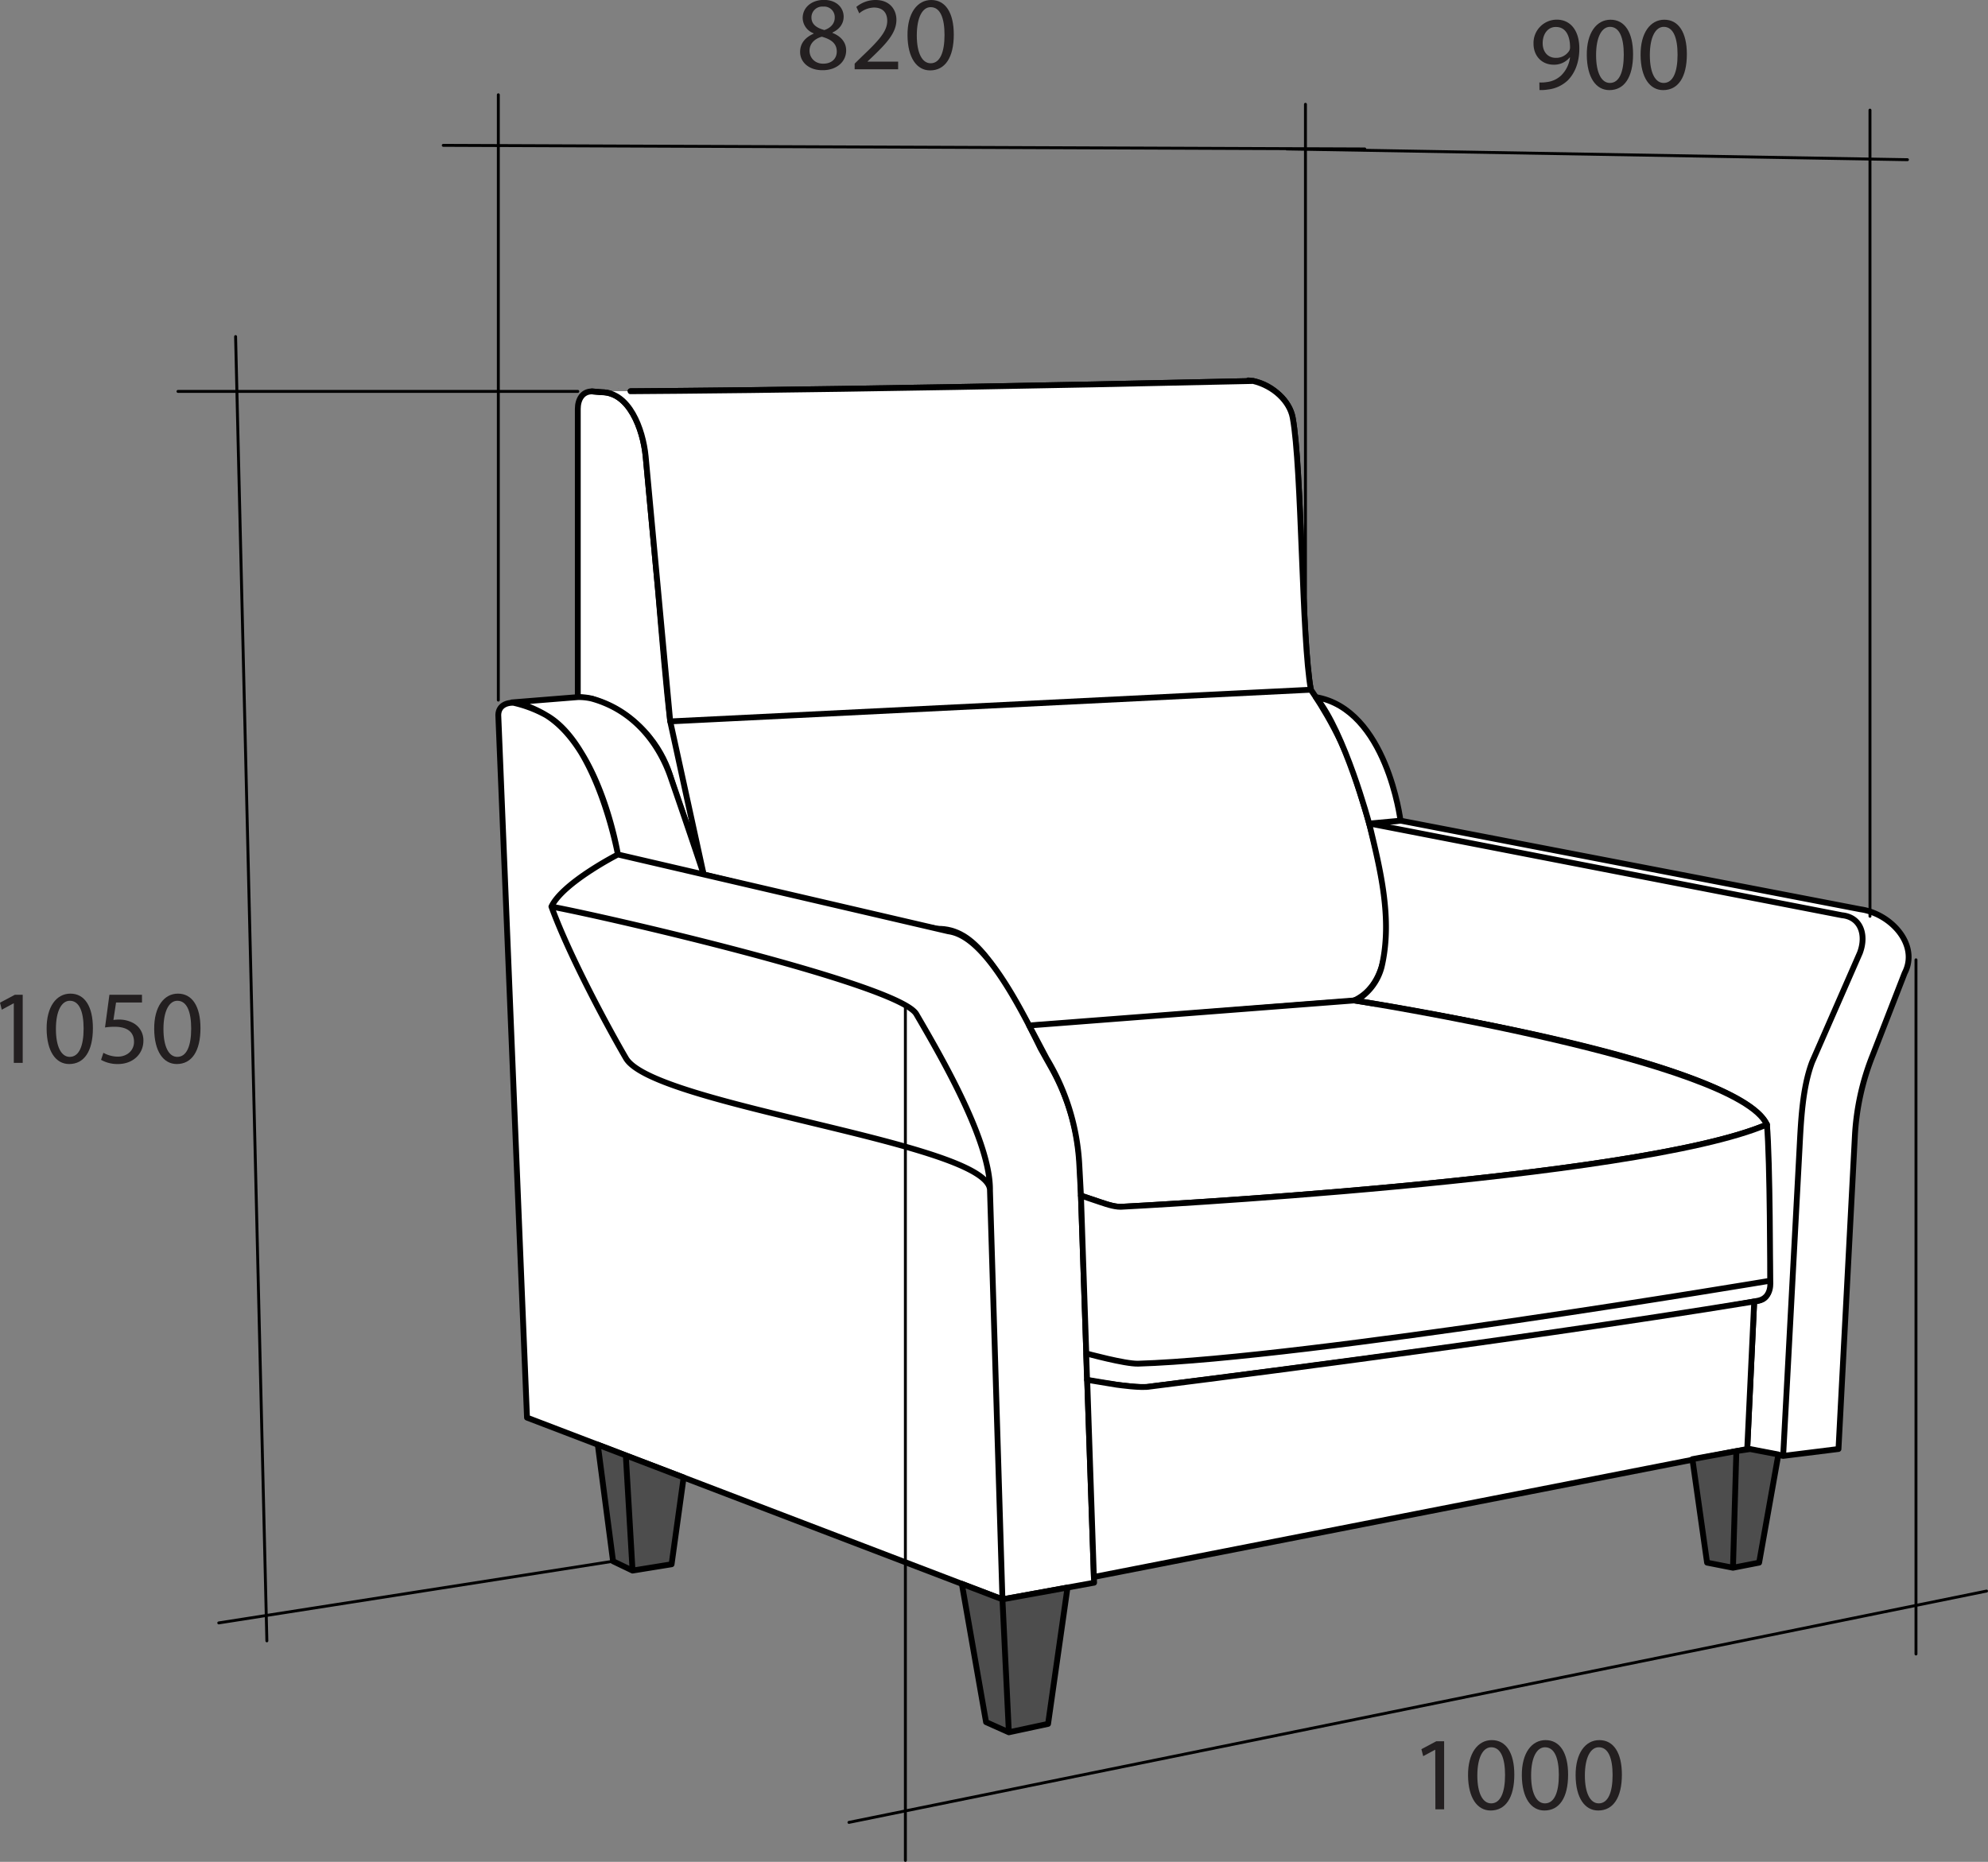
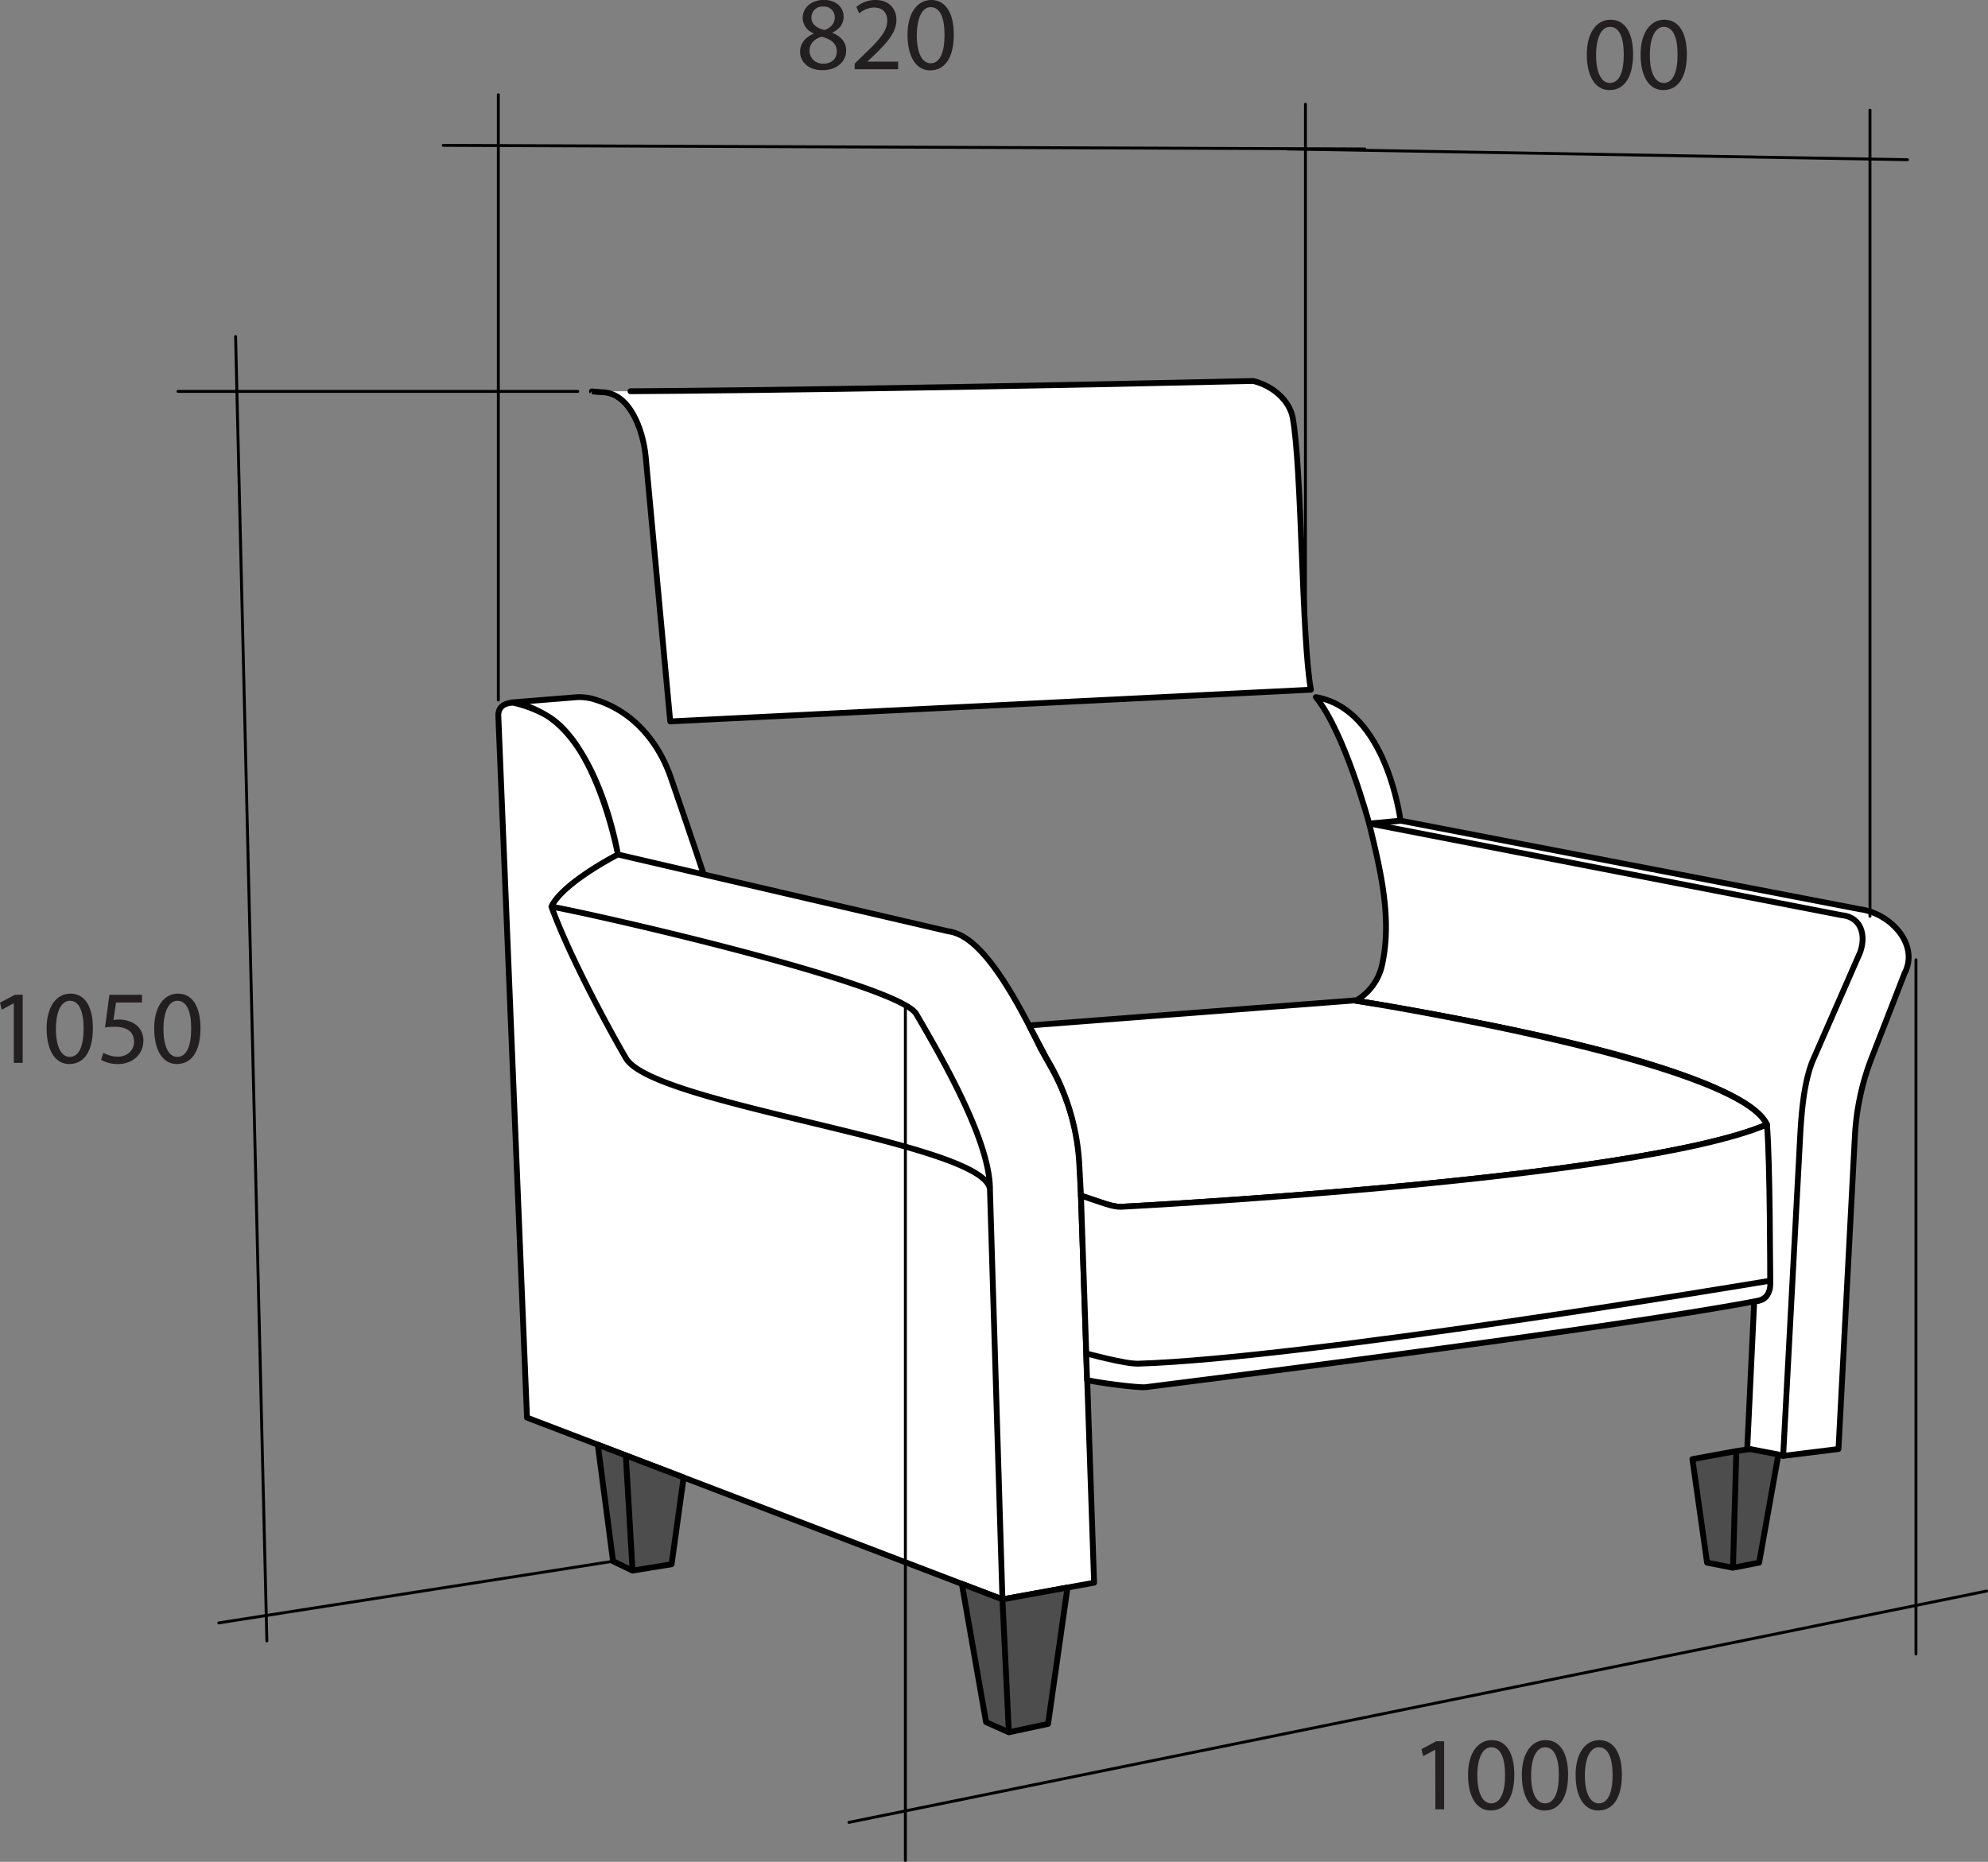
<svg xmlns="http://www.w3.org/2000/svg" viewBox="0 0 682.66 639.46">
  <rect x="0" y="0" width="682.66" height="639.46" fill="#808080" stroke="none" />
  <defs>
    <style>.cls-1{fill:#fff;}.cls-1,.cls-2,.cls-3{stroke:#000;stroke-linecap:round;stroke-linejoin:round;}.cls-1,.cls-2{stroke-width:2px;}.cls-2{fill:#4d4d4d;}.cls-3{fill:none;}.cls-4{fill:#231f20;}</style>
  </defs>
  <g id="спинка">
-     <path class="cls-1" d="M203.26 134.43l3.34.28c9.44 0 14.18 12.56 15.11 22 2.76 22.88 5.68 68.17 8.44 91.06.74 3.35 9.32 43 11.49 52.6-2.44-9-8.54-23.86-11.39-33.55-2-6.83-8.54-20.9-27-26.83l-4.84-.56v-99c0-3.24 1.58-6 4.85-6zM203.26 134.43l3.34.28c9.44 0 14.18 12.56 15.11 22l8.44 91.06 11.49 52.6c20.06 4.67 53.24 14 80.17 18.64 13.42-.32 20.33 14.27 31.58 33.24 11.33-.3 87-6.89 111.25-8.42 22.45-9.86 6.33-59.34.48-77.48-5-15.45-15-29.46-15-29.46-3.18-17.12-3.08-76.33-6.25-93.45-1.05-5.65-6.54-10.89-13.57-12.59-157.95 3.58-227.07 3.58-227.04 3.58zM464.64 343.79c22.45-9.86 6.33-59.34.48-77.48-5-15.45-15-29.46-15-29.46-3.18-17.12-3.08-76.33-6.25-93.45-1.05-5.65-6.54-10.89-13.57-12.59M450.12 236.85c-3.18-17.12-3.08-76.33-6.25-93.45-1.05-5.65-7.64-12.29-15.23-12.75" />
    <path class="cls-1" d="M203.26 134.43l3.34.28c9.44 0 14.18 12.56 15.11 22l8.44 91.06 220-10.88c-3.18-17.12-3.08-76.33-6.25-93.45-1.05-5.65-6.54-10.89-13.57-12.59-157.98 3.58-227.1 3.58-227.07 3.58z" />
  </g>
  <g id="подлок">
    <path class="cls-1" d="M308 283l-22.66 1.82a42.35 42.35 0 0 1 12.15 4.59c17.43 10.24 24.28 47.64 24.28 47.64l29.46 6.85s-3.94-12-11.39-33.55c-3.6-10.36-11.79-22.61-27-26.83a19.27 19.27 0 0 0-4.84-.52zM321.77 337.05l113.5 26.39c7.83 1.07 17.27 10.44 31.59 40.12l3.86 6.9a76.67 76.67 0 0 1 9.76 34.9l4.81 141.8-31.47 5.72-163.26-62.42-9.85-241c-.14-3.5 2.89-4.94 6.35-4.42 3 .45 7.79 2.78 9.8 4 18.99 11.51 24.91 48.01 24.91 48.01zM579.75 326.39l162.37 31.53c6.49.64 8.44 6.81 6.14 12.92l-16.4 37.48c-3.39 9-3.83 20.31-4.34 29.89l-5.61 105.4 19-2.37 5.63-107.48a86.85 86.85 0 0 1 6.1-27.72l11-28.28c5-9.65-4.64-20.39-15.21-21.89l-157.9-30.44zM579.75 326.39l162.37 31.53c6.49.64 8.44 6.81 6.14 12.92l-16.4 37.48c-3.39 9-3.83 20.31-4.34 29.89l-5.61 105.4-12.34-2.37 2.4-50.66c4.27-.47 5-2.07 5.44-7.14l-1.12-53.65c-13.76-23-131.1-40.72-141.67-42.22a18.8 18.8 0 0 0 9.4-11.88c3.89-16.47-.54-33.81-4.27-49.3zM321.77 337.05l113.5 26.39c7.83 1.07 17.27 10.44 31.59 40.12l3.86 6.9a76.67 76.67 0 0 1 9.76 34.9l4.81 141.8-31.47 5.72-4.28-140.43c.24-16.31-115.39-29-125-45.42-5.89-10.09-19.38-35-25.6-52.08 3.92-8.25 22.83-17.9 22.83-17.9zM321.77 337.05l113.5 26.39c7.83 1.07 17.27 10.44 31.59 40.12l3.86 6.9a76.67 76.67 0 0 1 9.76 34.9l4.81 141.8-31.47 5.72-4.28-140.43c.24-16.31-15.72-44.2-25.31-60.61-5.9-10.09-104.49-33-125.28-36.89 3.91-8.25 22.82-17.9 22.82-17.9z" transform="translate(-109.59 -43.57)" />
    <path class="cls-1" d="M451.85 239.43c24.35 4.12 29.07 42.43 29.07 42.43l-10.76 1s-8.45-31.49-18.31-43.43z" />
  </g>
  <g id="сиденье">
    <path class="cls-1" d="M463 395.78l111.64-8.6s131.3 20.2 141.67 42.61c-44.85 19.21-220.9 28.21-220.9 28.21-2.48.31-5.43-.7-7.81-1.49l-6.82-2.3-.57-10.69a78.31 78.31 0 0 0-11.21-36.38z" transform="translate(-109.59 -43.57)" />
    <path class="cls-1" d="M390.86 468.36c57.58-1.73 217-28.49 217-28.49s0-41.46-1.12-53.65c-44.87 19.21-220.92 28.21-220.92 28.21-2.48.31-5.43-.7-7.81-1.49l-6.82-2.3s1.29 38.25 1.83 54.22c0-.05 13.29 3.64 17.84 3.5zM390.86 468.36c57.58-1.73 217-28.49 217-28.49s.9 5.87-4.2 6.87c-48.56 9.46-210.25 29.69-210.25 29.69-2.49.31-17.74-1.7-20.12-2.49l-.31-9.11s13.33 3.67 17.88 3.53zM606.7 386.22c-10.11-22-141.67-42.61-141.67-42.61" />
  </g>
-   <path class="cls-1" d="M375.63 541.61l-2.3-67.69 10.14 1.67c1 .12 8.38 1.2 11.46.62 0 0 121.16-15.09 207.45-29.2l-2.4 50.66z" id="царга" />
  <g id="опоры">
    <path class="cls-2" d="M205.28 496.19l5.24 40.03 6.69 3.21-2.31-39.56-9.62-3.68zM234.75 507.46l-4.13 29.8-13.41 2.17-2.31-39.56 19.85 7.59zM330.29 543.98l8.31 47.49 7.83 3.5-2.2-45.66-13.94-5.33zM366.57 545.26l-6.67 46.82-13.47 2.89-2.2-45.66 22.34-4.05zM610.68 499.55l-6.61 37.15-8.98 1.75 1.16-40.06 4.73-.7 9.7 1.86zM581.16 501.15l15.09-2.76-1.16 40.06-8.9-1.75-5.03-35.55z" />
  </g>
  <g id="разм">
    <path class="cls-3" d="M171.12 240.46v-207.91M91.64 563.56l-10.74-447.96M642.13 314.7v-276.88M657.93 568.08v-238.43M310.9 638.96v-293.85M448.28 214.59v-178.77M152.21 49.92l316.44 1.24M291.52 625.91l390.64-79.45M441.81 51.16l213.19 3.69M210.52 536.22l-135.4 21.18M198.41 134.43h-137.29" />
    <path class="cls-4" d="M384.34 61.43c0-3 1.77-5 4.62-6.29v-.14a5.75 5.75 0 0 1-3.74-5.24c0-3.69 3.15-6.22 7.27-6.22 4.52 0 6.8 2.83 6.8 5.75 0 2-1 4.12-3.85 5.46v.12c2.91 1.14 4.71 3.22 4.71 6 0 4.09-3.48 6.81-8 6.81-4.85.07-7.81-2.83-7.81-6.25zm12.59-.16c0-2.83-2-4.21-5.14-5.09-2.73.77-4.22 2.59-4.22 4.82s1.69 4.44 4.68 4.44 4.68-1.77 4.68-4.17zm-8.7-11.71c0 2.35 1.77 3.61 4.45 4.33 2-.67 3.55-2.11 3.55-4.26a3.63 3.63 0 0 0-4-3.79 3.7 3.7 0 0 0-4 3.72zM403.07 67.36v-1.93l2.48-2.43c6-5.69 8.7-8.73 8.71-12.26 0-2.38-1.13-4.58-4.61-4.58a8.1 8.1 0 0 0-5 2l-1-2.21a10.25 10.25 0 0 1 6.61-2.38c5 0 7.15 3.45 7.15 6.78 0 4.35-3.13 7.84-8.06 12.57l-1.85 1.75v.07h10.5v2.62z" transform="translate(-109.59 -43.57)" />
    <path class="cls-4" d="M327.52 11.85c0 7.94-3 12.33-8.13 12.33-4.57 0-7.68-4.27-7.76-12s3.4-12.18 8.15-12.18c4.93 0 7.74 4.43 7.74 11.85zm-12.7.33c0 6.11 1.87 9.55 4.75 9.55 3.23 0 4.77-3.78 4.77-9.73 0-5.78-1.46-9.54-4.75-9.54-2.75-.03-4.77 3.38-4.77 9.72zM492.85 600.98h-.08l-4.06 2.19-.61-2.4 5.12-2.73h2.68v23.39h-3zM520 609.5c0 7.94-3 12.33-8.14 12.33-4.56 0-7.67-4.28-7.75-12s3.4-12.18 8.15-12.18c4.93 0 7.74 4.4 7.74 11.85zm-12.7.33c0 6.1 1.87 9.55 4.75 9.55 3.22 0 4.77-3.78 4.77-9.73 0-5.78-1.46-9.54-4.75-9.54-2.76 0-4.77 3.38-4.77 9.72zM538.47 609.5c0 7.94-3 12.33-8.14 12.33-4.57 0-7.67-4.28-7.75-12s3.39-12.18 8.15-12.18c4.93 0 7.74 4.4 7.74 11.85zm-12.7.33c0 6.1 1.87 9.55 4.74 9.55 3.23 0 4.78-3.78 4.78-9.73 0-5.78-1.47-9.54-4.75-9.54-2.76 0-4.78 3.38-4.77 9.72zM556.94 609.5c0 7.94-3 12.33-8.14 12.33-4.57 0-7.68-4.28-7.75-12s3.39-12.18 8.14-12.18c4.93 0 7.75 4.4 7.75 11.85zm-12.71.33c0 6.1 1.88 9.55 4.75 9.55 3.23 0 4.77-3.78 4.77-9.73 0-5.78-1.46-9.54-4.75-9.54-2.75 0-4.77 3.38-4.77 9.72z" />
-     <path class="cls-4" d="M638.19 71.89a11.89 11.89 0 0 0 2.54-.13 8.63 8.63 0 0 0 4.91-2.24 10.54 10.54 0 0 0 3.08-6.24h-.1a6.88 6.88 0 0 1-5.53 2.51c-4.2 0-6.9-3.17-6.9-7.17a8 8 0 0 1 8-8.3c4.77 0 7.73 3.87 7.73 9.88 0 5.13-1.73 8.72-4 11a11.8 11.8 0 0 1-6.8 3.12 15 15 0 0 1-2.89.18zm1.14-13.45c0 2.92 1.76 5 4.51 5a5.29 5.29 0 0 0 4.61-2.44 2.38 2.38 0 0 0 .28-1.16c0-4-1.49-7-4.8-7-2.7-.09-4.61 2.29-4.6 5.6z" transform="translate(-109.59 -43.57)" />
    <path class="cls-4" d="M560.78 18.61c0 7.94-3 12.34-8.14 12.34-4.57 0-7.67-4.28-7.75-12s3.39-12.18 8.14-12.18c4.93-.01 7.75 4.39 7.75 11.84zm-12.7.34c0 6.1 1.87 9.54 4.74 9.54 3.23 0 4.77-3.77 4.77-9.73 0-5.78-1.46-9.54-4.74-9.54-2.76 0-4.78 3.39-4.77 9.73zM579.25 18.61c0 7.94-3 12.34-8.14 12.34-4.57 0-7.68-4.28-7.75-12s3.39-12.18 8.14-12.18c4.91-.01 7.75 4.39 7.75 11.84zm-12.71.34c0 6.1 1.87 9.54 4.75 9.54 3.23 0 4.77-3.77 4.77-9.73 0-5.78-1.46-9.54-4.75-9.54-2.75 0-4.77 3.39-4.77 9.73zM4.74 344.6h-.07l-4.06 2.19-.61-2.41 5.11-2.72h2.69v23.39h-3.06zM31.9 353.12c0 7.93-3 12.33-8.14 12.33-4.57 0-7.67-4.28-7.75-12s3.39-12.18 8.15-12.18c4.93-.01 7.74 4.4 7.74 11.85zm-12.7.33c0 6.1 1.87 9.54 4.74 9.54 3.23 0 4.77-3.77 4.77-9.73 0-5.77-1.46-9.54-4.74-9.54-2.76 0-4.78 3.39-4.77 9.71z" />
    <path class="cls-4" d="M158.35 387.88h-8.91l-.9 6a13 13 0 0 1 1.9-.13 10 10 0 0 1 5.05 1.27 6.69 6.69 0 0 1 3.34 6c0 4.57-3.63 8-8.71 8a11.48 11.48 0 0 1-5.83-1.44l.8-2.42a10.34 10.34 0 0 0 5 1.32c3 0 5.54-2 5.52-5.11s-2-5.15-6.71-5.15a21 21 0 0 0-3.25.24l1.51-11.23h11.18z" transform="translate(-109.59 -43.57)" />
    <path class="cls-4" d="M68.84 353.12c0 7.93-3 12.33-8.14 12.33-4.57 0-7.68-4.28-7.75-12s3.39-12.18 8.14-12.18c4.93-.01 7.75 4.4 7.75 11.85zm-12.71.33c0 6.1 1.87 9.54 4.75 9.54 3.23 0 4.77-3.77 4.77-9.73 0-5.77-1.46-9.54-4.75-9.54-2.75 0-4.77 3.39-4.77 9.71z" />
  </g>
</svg>